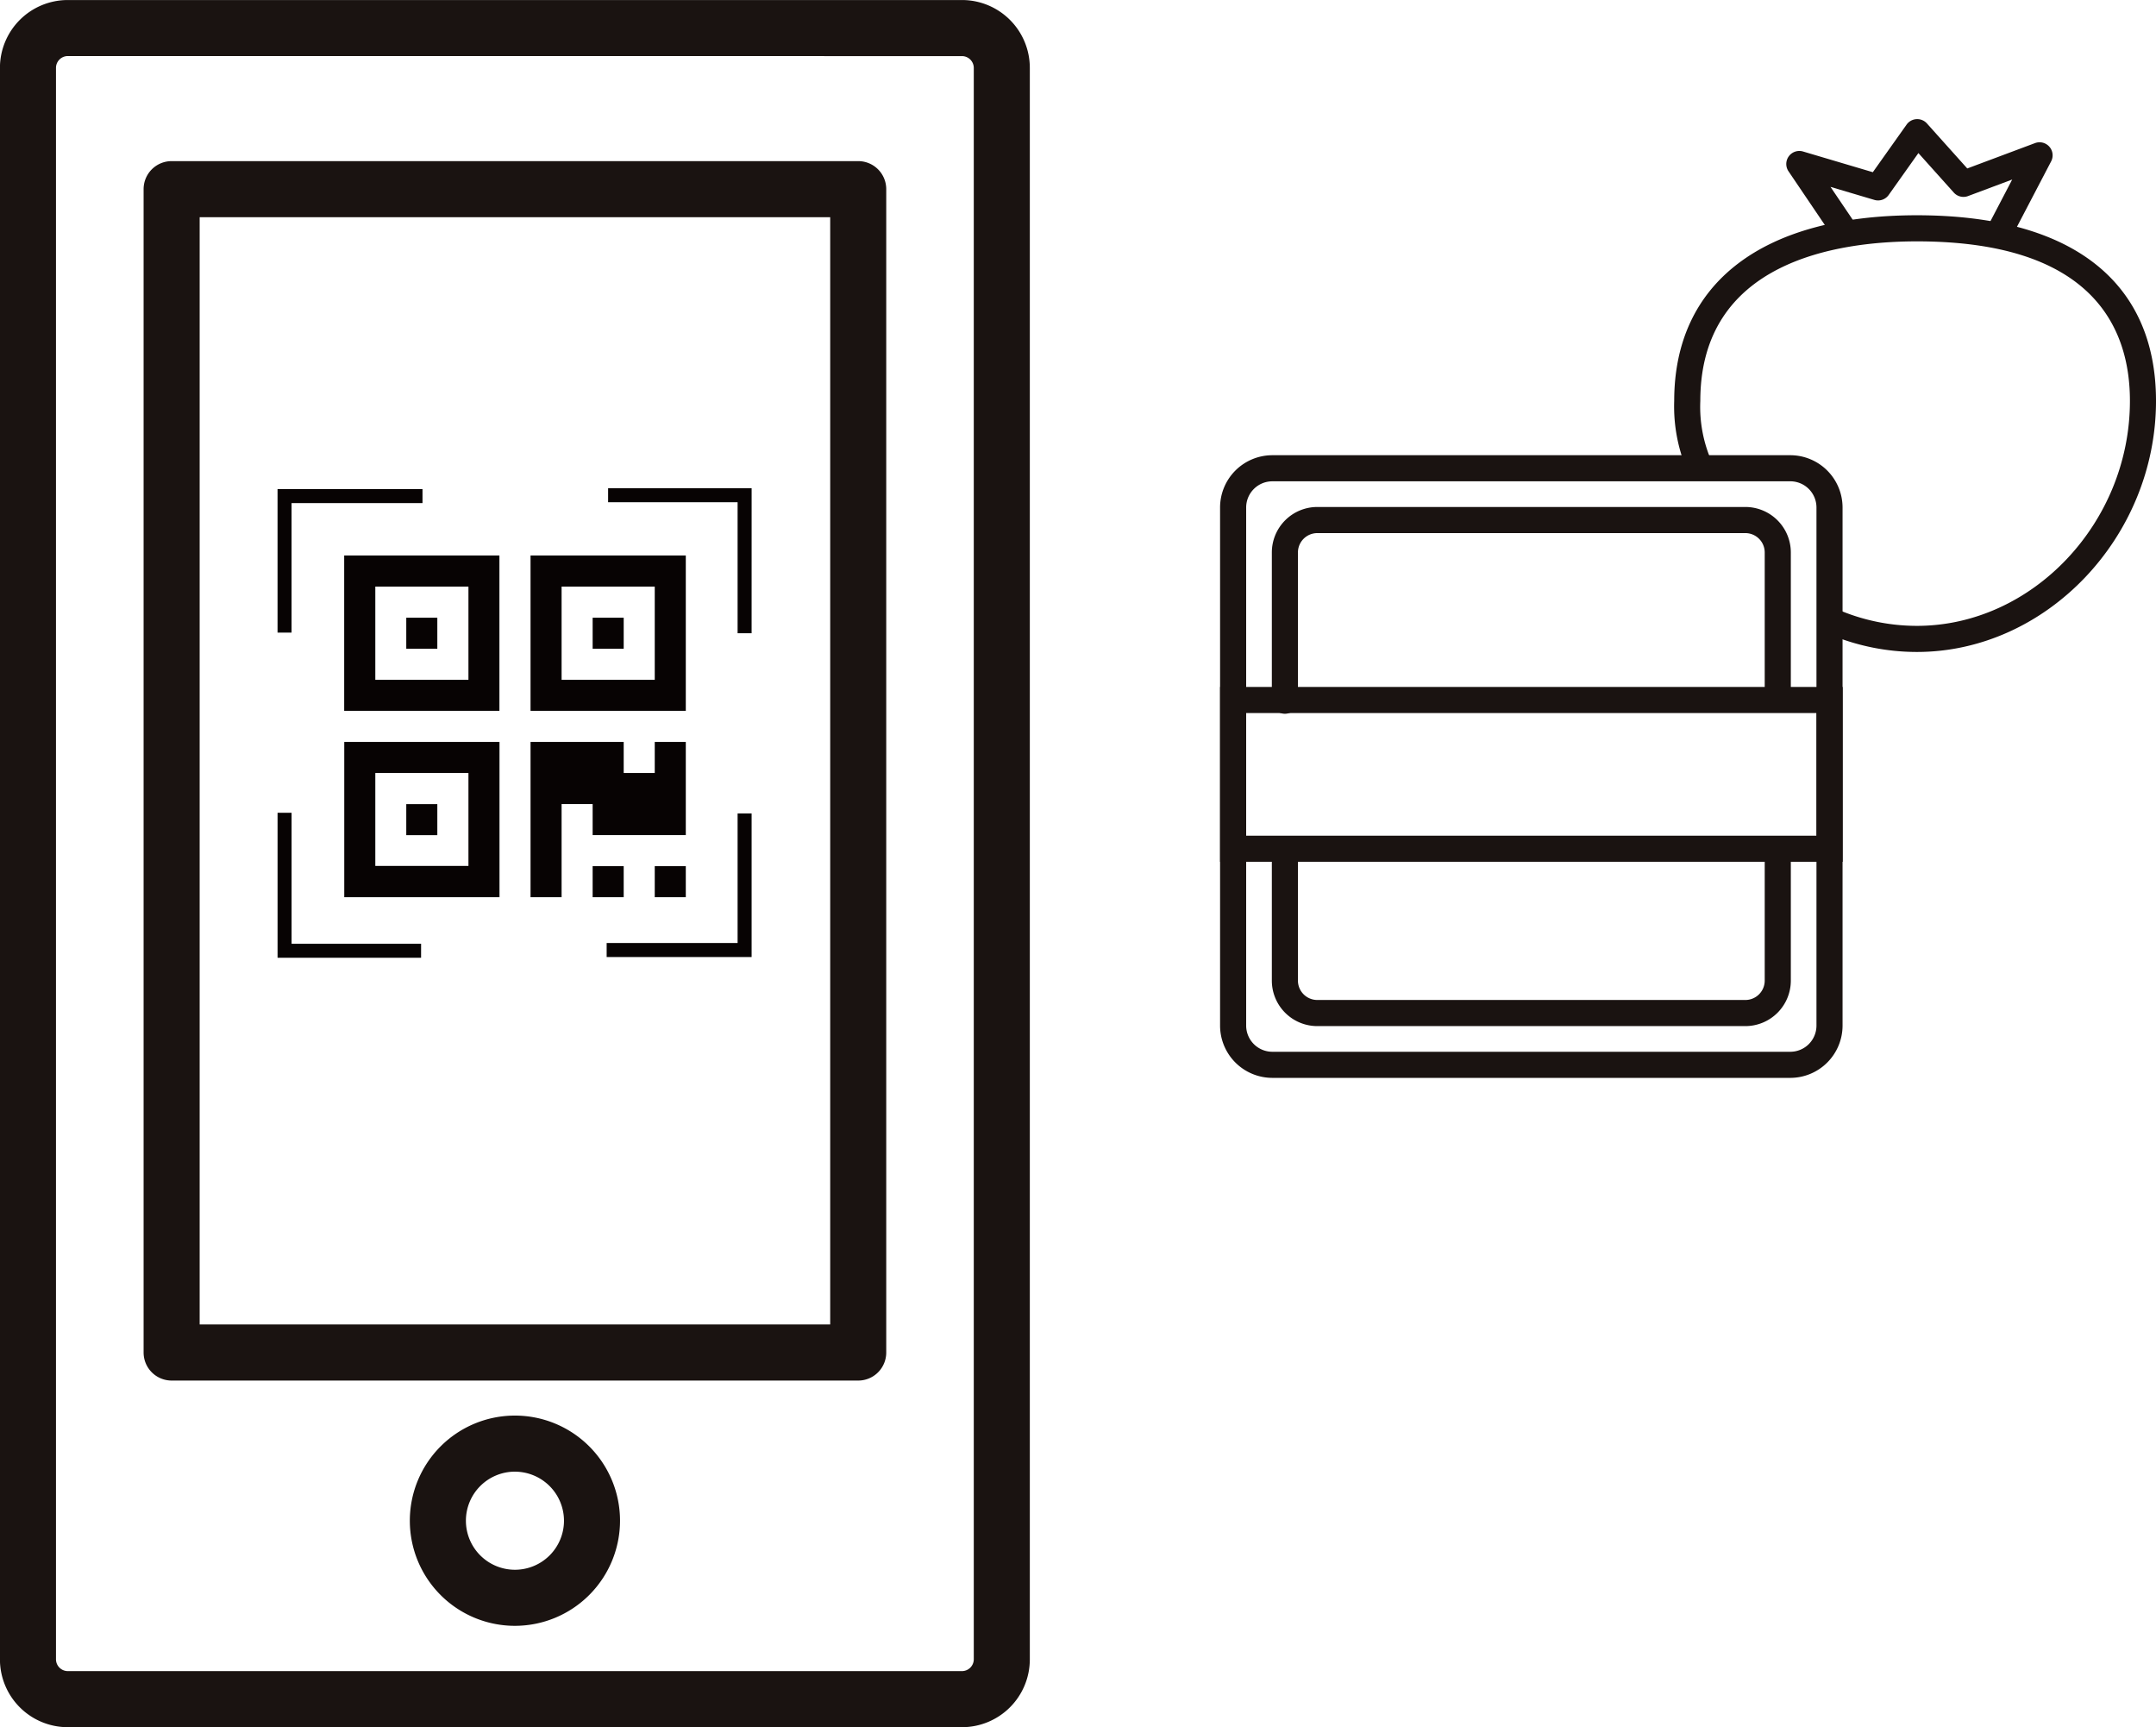
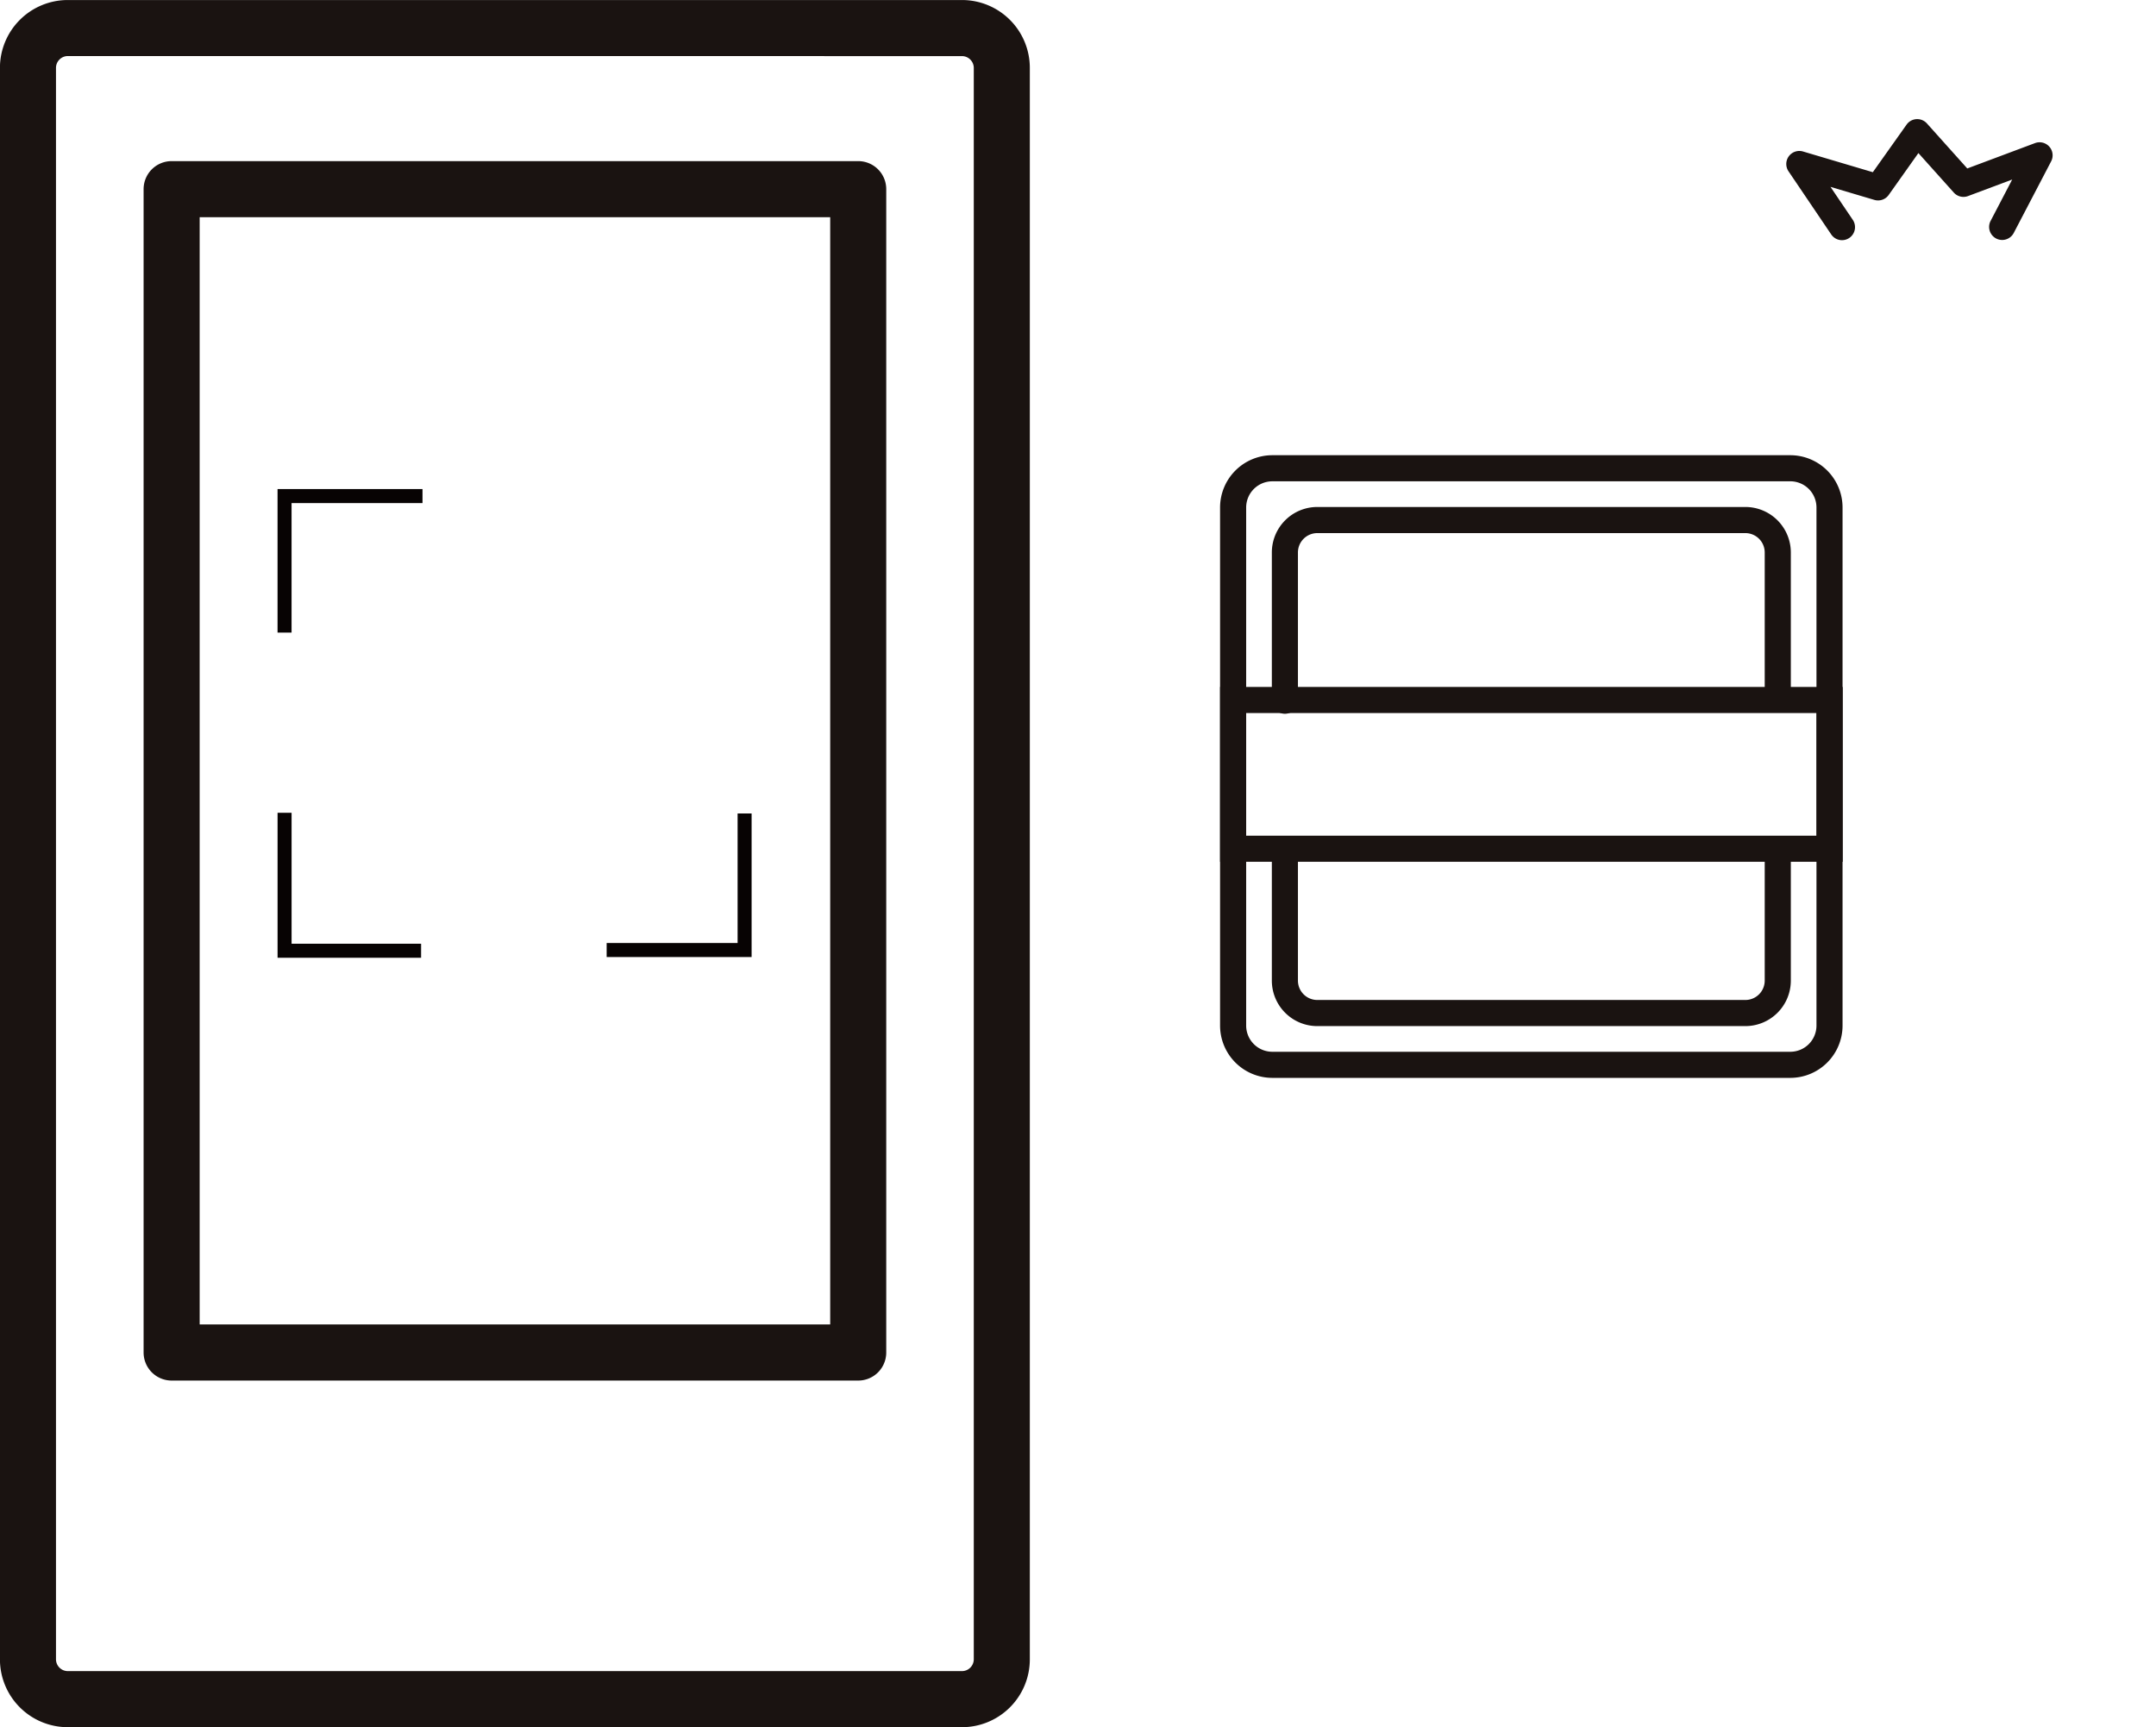
<svg xmlns="http://www.w3.org/2000/svg" height="95.425" viewBox="0 0 119.149 95.425" width="119.149">
  <g fill="#1a1311">
-     <path d="m2221.928 1808.24a12.481 12.481 0 0 1 -4.681-.913l.538-1.337a11.073 11.073 0 0 0 4.143.808c6.38 0 11.773-5.692 11.773-12.429 0-4.021-2.043-8.814-11.773-8.814-4.47 0-11.969 1.145-11.969 8.814a7.5 7.5 0 0 0 .614 3.32l-1.276.672a9.028 9.028 0 0 1 -.781-3.992c0-6.519 4.888-10.256 13.412-10.256s13.214 3.642 13.214 10.256c0 7.519-6.052 13.871-13.214 13.871z" transform="translate(-2115.993 -1772.22)" />
    <path d="m2219.6 1783.941a.719.719 0 0 1 -.6-.317l-2.361-3.489a.721.721 0 0 1 .8-1.095l3.86 1.145 1.865-2.629a.721.721 0 0 1 1.125-.064l2.229 2.486 3.742-1.4a.721.721 0 0 1 .892 1.01l-2.066 3.954a.721.721 0 1 1 -1.278-.668l1.193-2.284-2.439.913a.719.719 0 0 1 -.79-.194l-1.955-2.181-1.641 2.313a.719.719 0 0 1 -.793.274l-2.423-.719 1.231 1.82a.721.721 0 0 1 -.6 1.125z" transform="translate(-2117.799 -1770.671)" />
    <path d="m2207.619 1835.634h-28.626a2.891 2.891 0 0 1 -2.887-2.888v-28.626a2.891 2.891 0 0 1 2.887-2.887h28.626a2.891 2.891 0 0 1 2.888 2.887v28.625a2.891 2.891 0 0 1 -2.888 2.889zm-28.626-32.959a1.447 1.447 0 0 0 -1.445 1.446v28.625a1.447 1.447 0 0 0 1.445 1.446h28.626a1.447 1.447 0 0 0 1.446-1.446v-28.626a1.447 1.447 0 0 0 -1.446-1.446z" transform="translate(-2108.68 -1776.083)" />
    <path d="m2205.969 1838.939h-23.658a2.514 2.514 0 0 1 -2.511-2.512v-7.151a.721.721 0 0 1 1.442 0v7.151a1.071 1.071 0 0 0 1.069 1.069h23.658a1.071 1.071 0 0 0 1.069-1.069v-7.1a.721.721 0 1 1 1.443 0v7.1a2.514 2.514 0 0 1 -2.512 2.512z" transform="translate(-2109.513 -1782.248)" />
    <path d="m2180.521 1816.35a.721.721 0 0 1 -.721-.721v-8.191a2.514 2.514 0 0 1 2.511-2.512h23.658a2.514 2.514 0 0 1 2.512 2.512v8.043a.721.721 0 1 1 -1.443 0v-8.043a1.071 1.071 0 0 0 -1.069-1.069h-23.658a1.071 1.071 0 0 0 -1.069 1.069v8.191a.721.721 0 0 1 -.721.721z" transform="translate(-2109.513 -1776.916)" />
    <path d="m2210.514 1827.427h-34.408v-9.66h34.408zm-32.966-1.442h31.523v-6.776h-31.523z" transform="translate(-2108.68 -1779.814)" />
    <path d="m2142.2 1864.179h-49.427a3.748 3.748 0 0 1 -3.744-3.744v-87.935a3.748 3.748 0 0 1 3.744-3.744h49.427a3.748 3.748 0 0 1 3.744 3.744v87.937a3.748 3.748 0 0 1 -3.744 3.742zm-49.427-92.328a.656.656 0 0 0 -.647.646v87.937a.656.656 0 0 0 .647.647h49.427a.656.656 0 0 0 .647-.647v-87.934a.656.656 0 0 0 -.647-.646z" transform="translate(-2089.032 -1768.754)" />
    <path d="m2138.774 1847.623h-37.944a1.549 1.549 0 0 1 -1.549-1.549v-64.274a1.549 1.549 0 0 1 1.549-1.549h37.943a1.548 1.548 0 0 1 1.549 1.549v64.271a1.548 1.548 0 0 1 -1.548 1.552zm-36.395-3.1h34.846v-61.174h-34.846z" transform="translate(-2091.345 -1771.349)" />
-     <path d="m2124.09 1881.369a5.808 5.808 0 1 1 5.807-5.808 5.814 5.814 0 0 1 -5.807 5.808zm0-8.518a2.71 2.71 0 1 0 2.71 2.71 2.714 2.714 0 0 0 -2.71-2.709z" transform="translate(-2095.632 -1791.544)" />
  </g>
-   <path d="m2118.743 1822.125v1.716h-1.716v-1.716zm0-10.3v1.716h-1.716v-1.716zm10.3 0v1.716h-1.716v-1.716zm-13.727 13.714h5.147v-5.134h-5.147zm0-10.282h5.147v-5.148h-5.147zm10.295 0h5.148v-5.148h-5.148zm-3.432 3.432v8.579h-8.579v-8.579zm6.864 6.863v1.716h-1.716v-1.716zm3.432 0v1.716h-1.716v-1.716zm0-6.863v5.148h-5.148v-1.716h-1.716v5.147h-1.716v-8.579h5.148v1.716h1.716v-1.716zm-10.3-10.3v8.58h-8.579v-8.58zm10.3 0v8.58h-8.58v-8.58z" fill="#070303" transform="translate(-2094.575 -1777.699)" />
-   <path d="m2140.362 1811.6h-.774v-7.237h-7.157v-.774h7.932z" fill="#070303" transform="translate(-2098.825 -1776.615)" />
  <path d="m2109.615 1811.576h-.775v-7.931h8.011v.775h-7.236z" fill="#070303" transform="translate(-2093.502 -1776.626)" />
  <path d="m2116.772 1834.754h-7.931v-8.01h.775v7.236h7.157z" fill="#070303" transform="translate(-2093.502 -1781.839)" />
  <path d="m2140.338 1834.726h-8.011v-.775h7.237v-7.157h.774z" fill="#070303" transform="translate(-2098.801 -1781.851)" />
</svg>